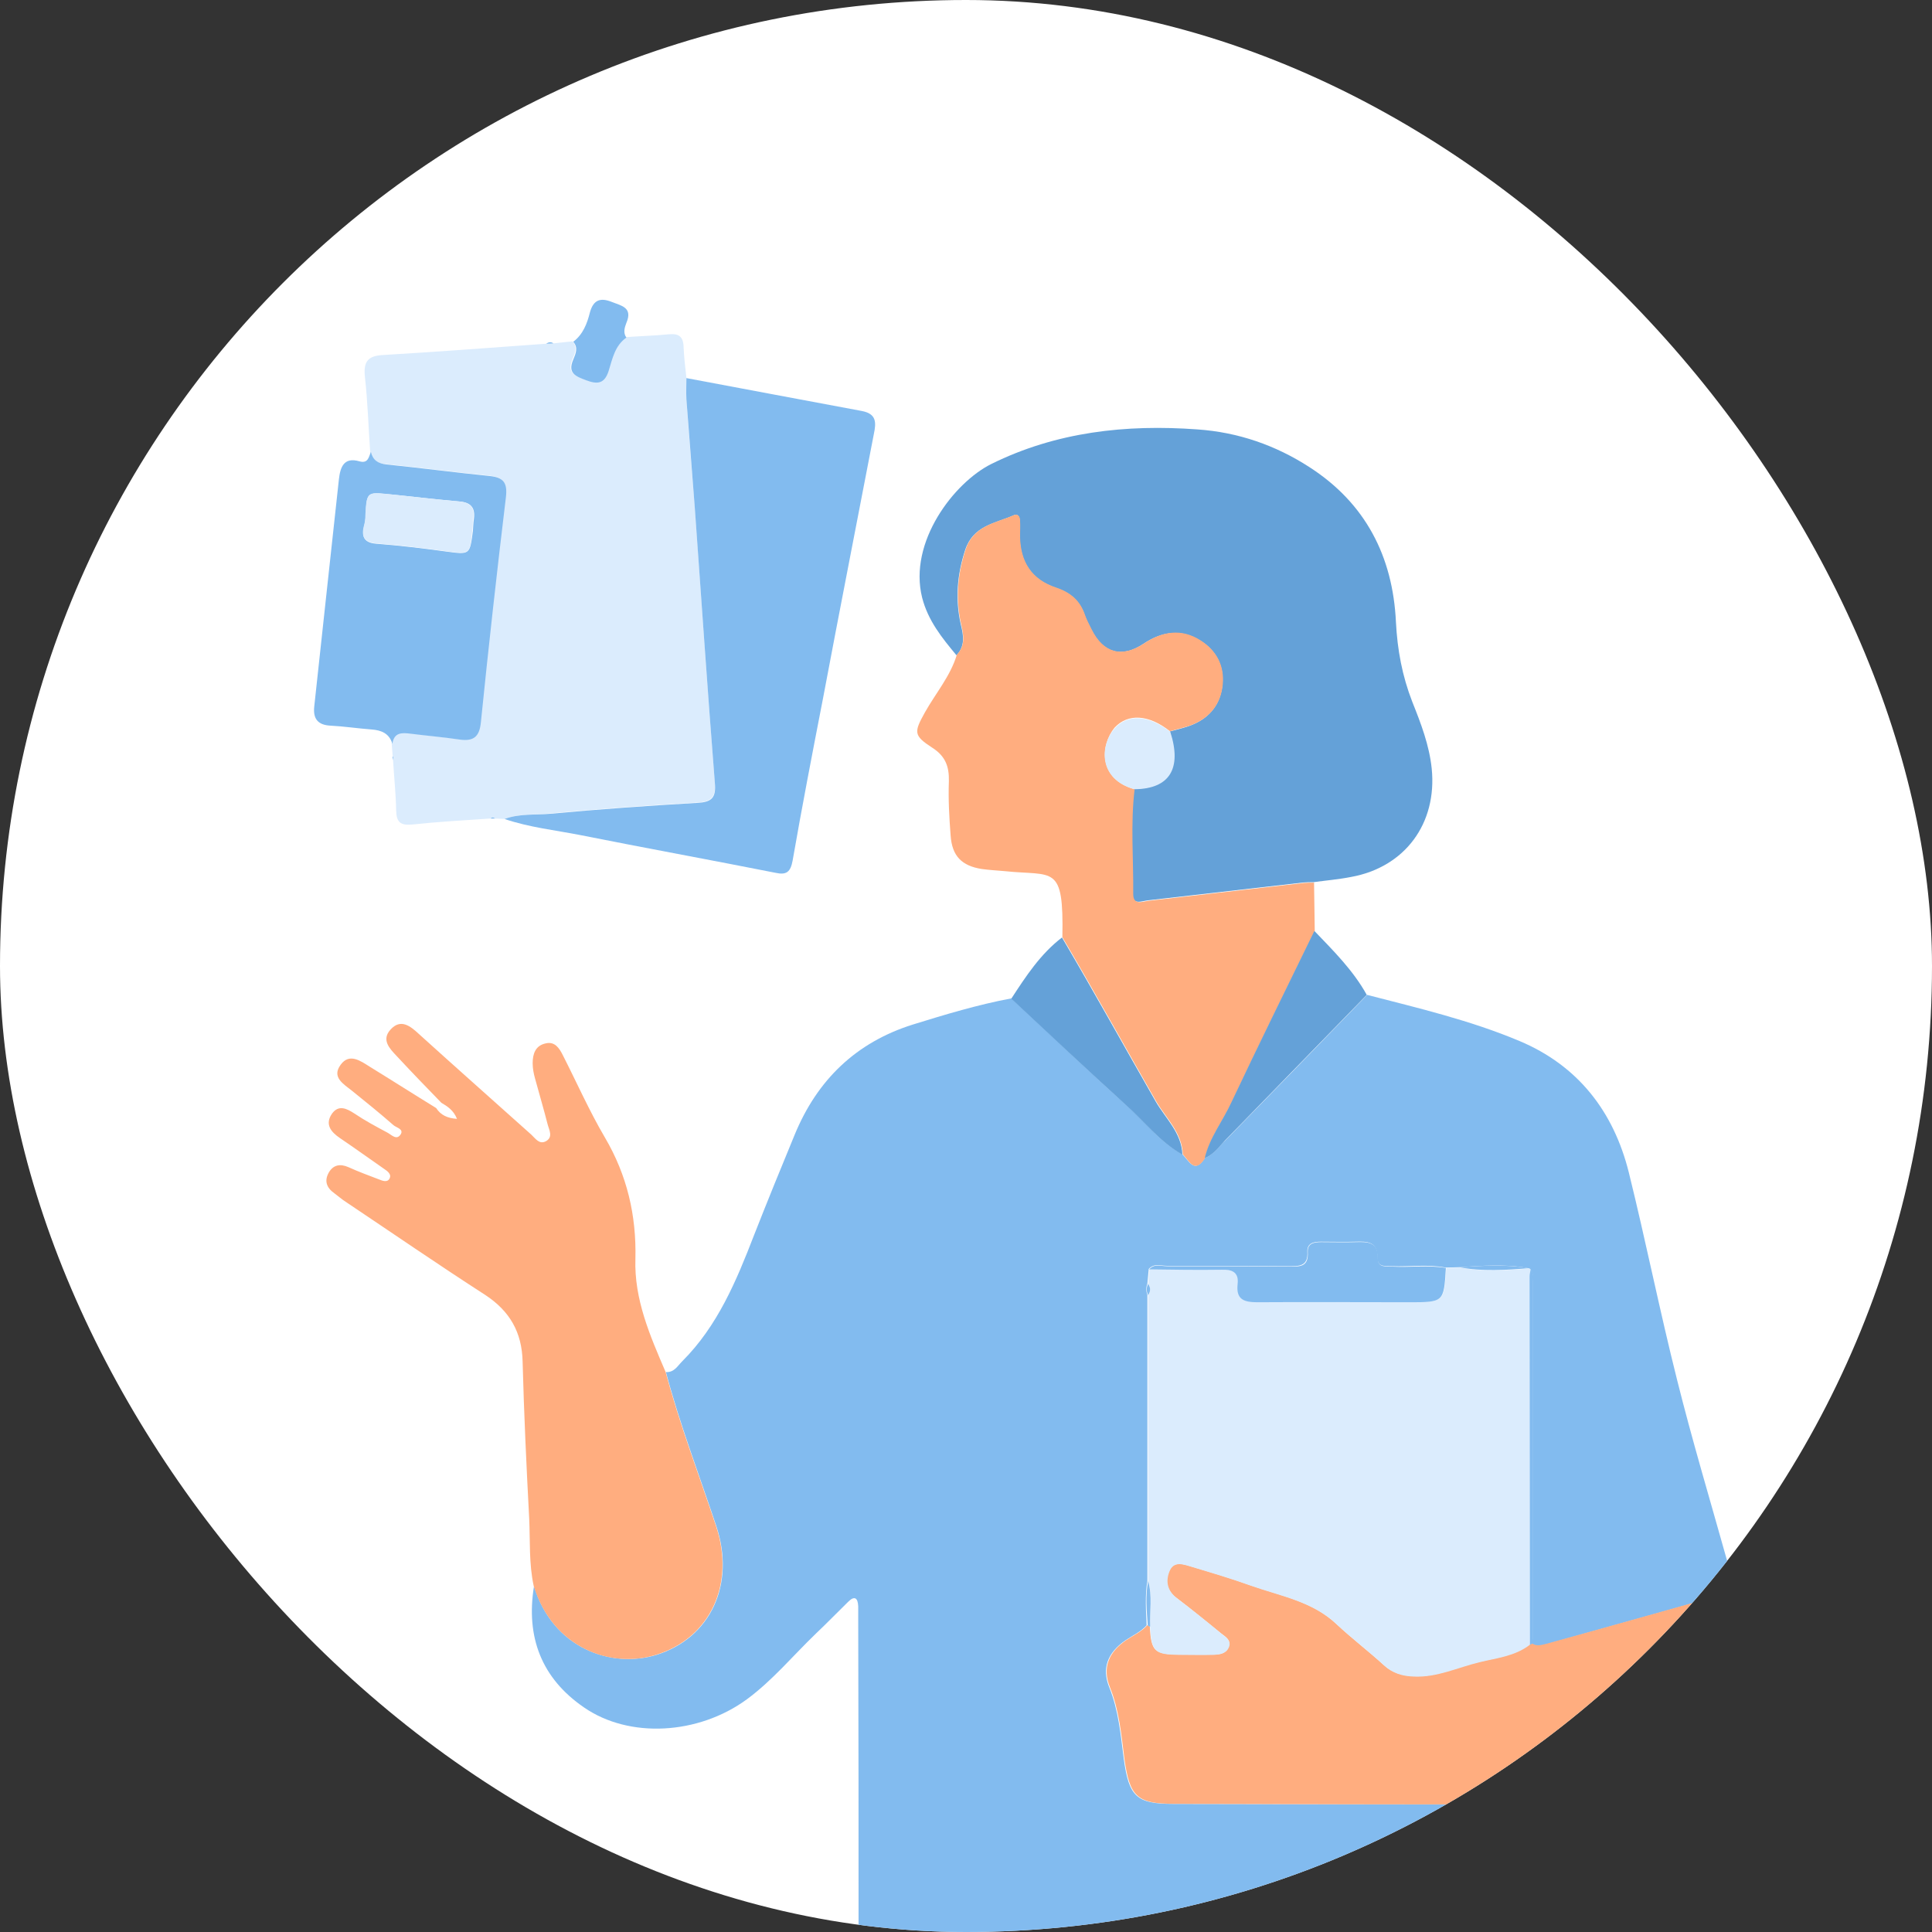
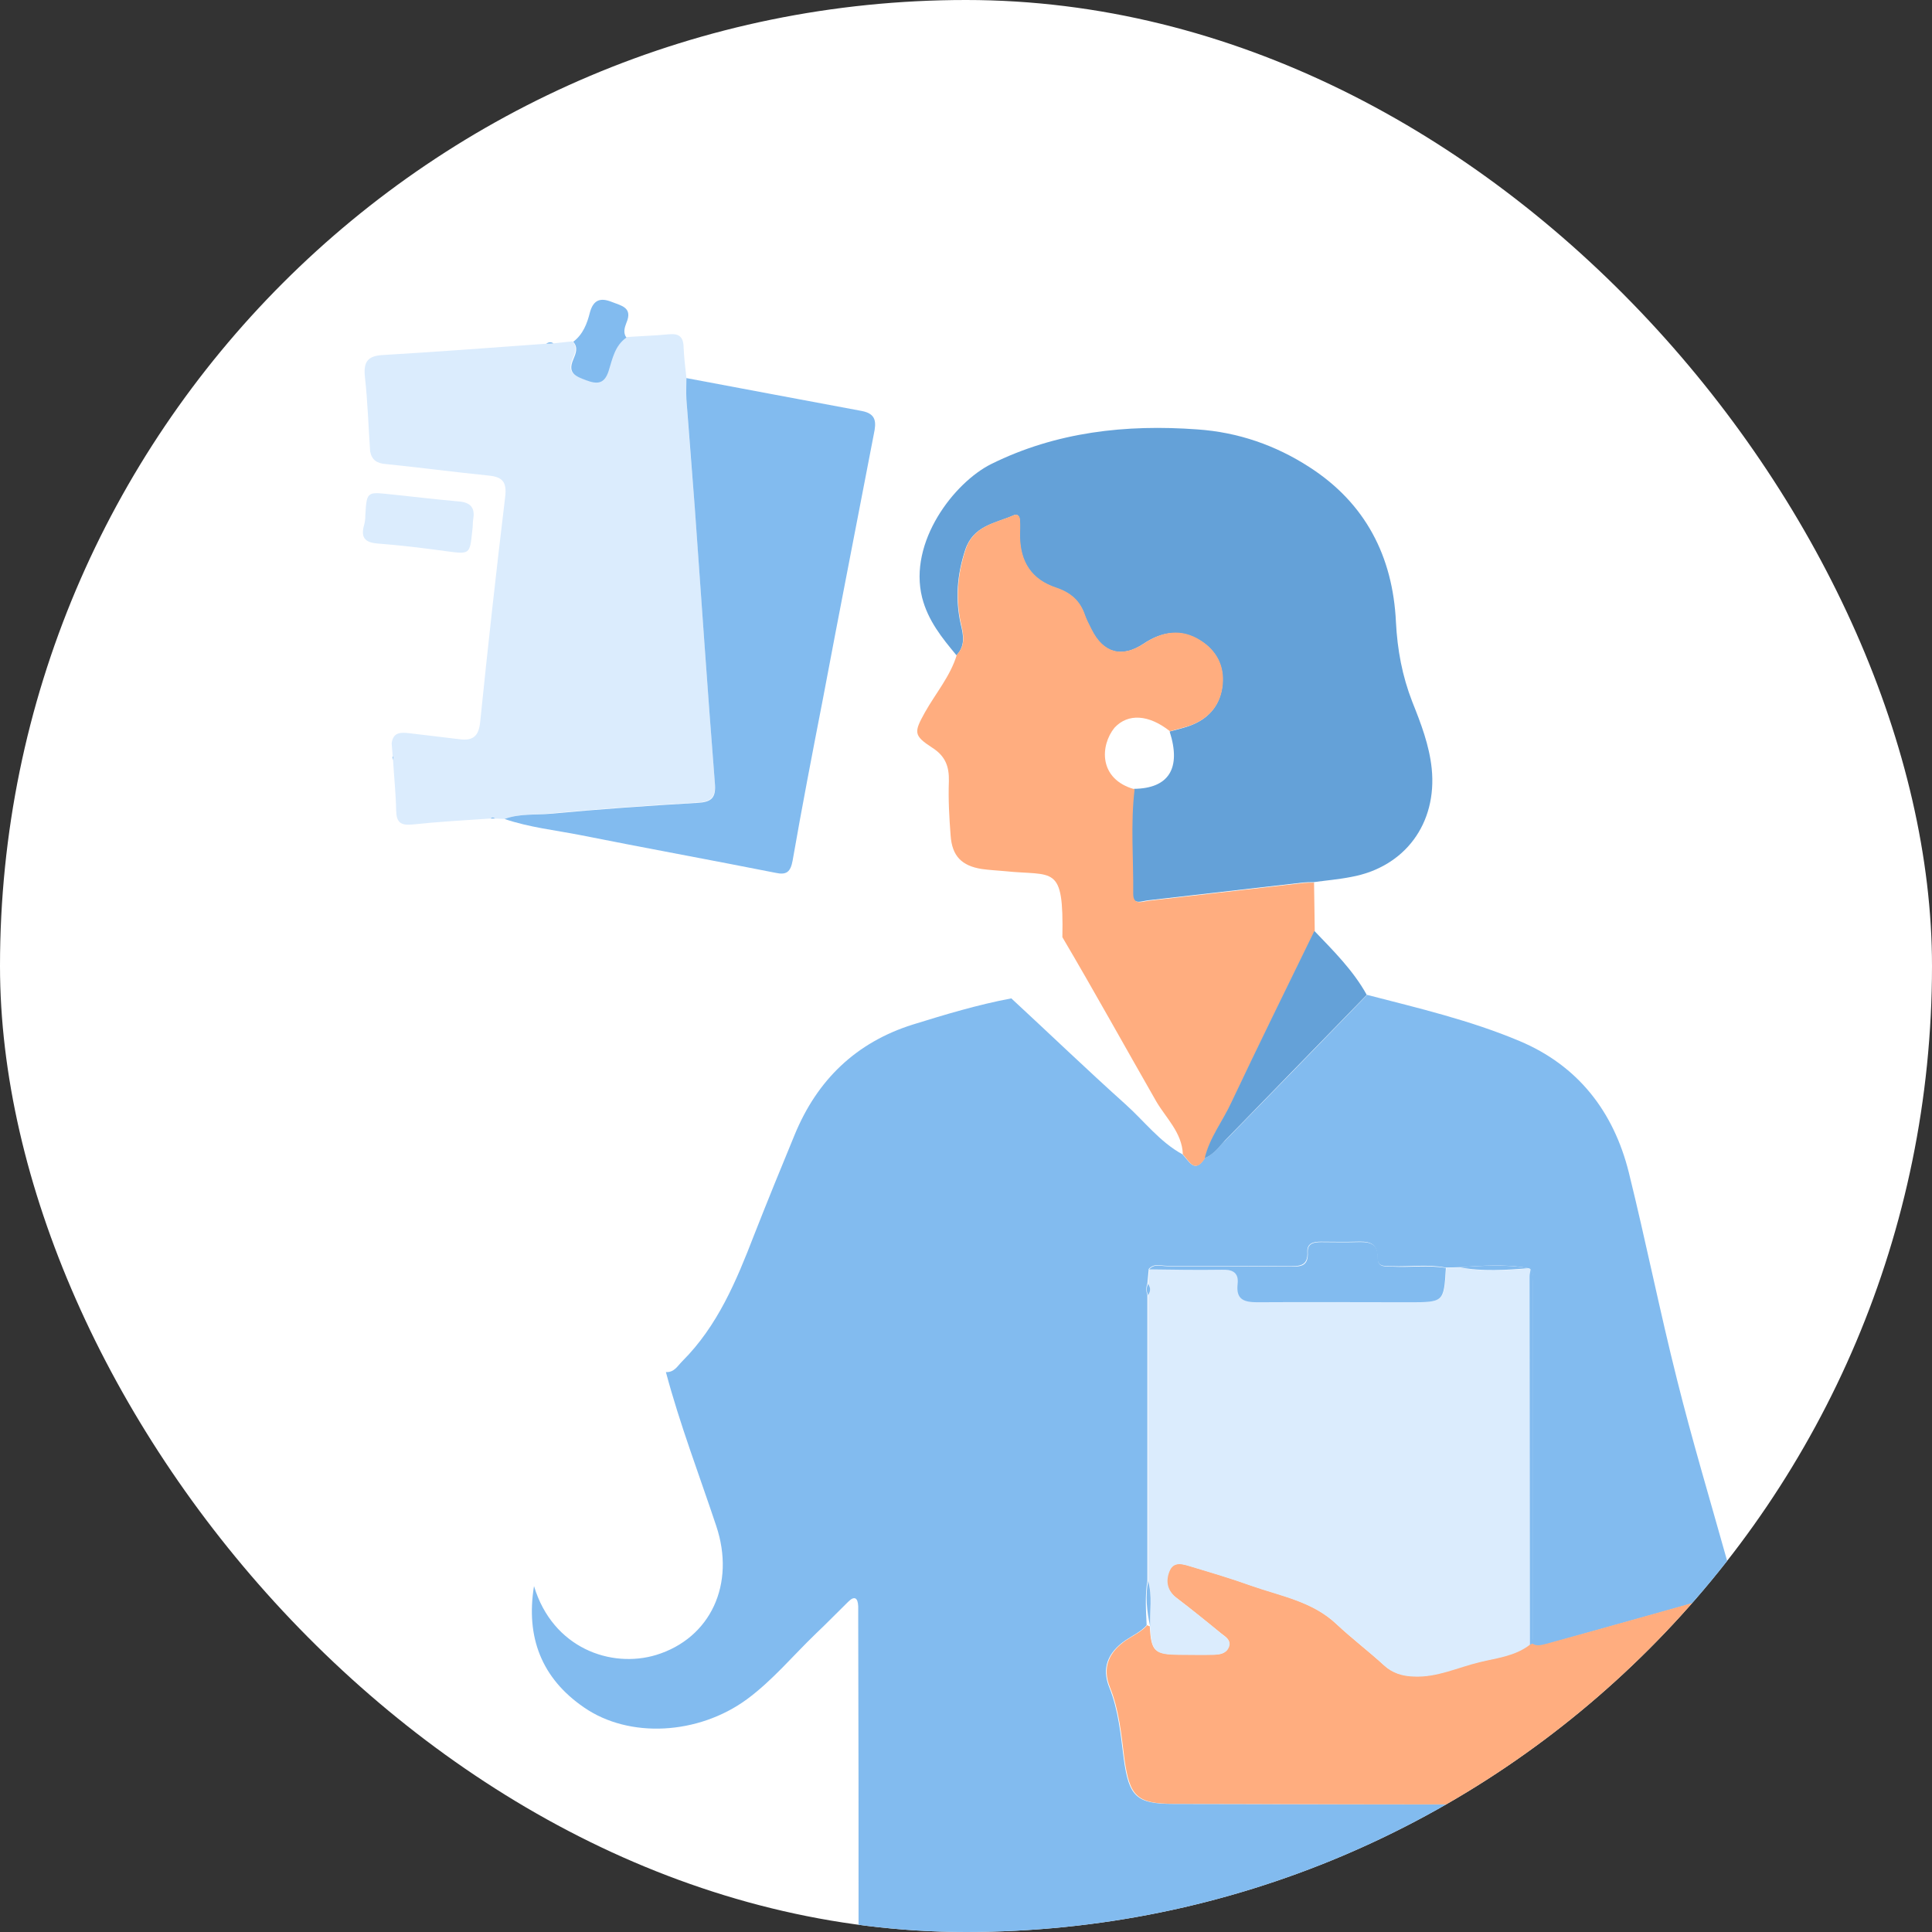
<svg xmlns="http://www.w3.org/2000/svg" width="80" height="80" viewBox="0 0 80 80" fill="none">
  <rect x="0" y="0" width="80" height="80" fill="#333333" stroke="none" />
  <g clip-path="url(#clip0_50996_17639)">
    <rect width="80" height="80" rx="40" fill="white" />
    <g clip-path="url(#clip1_50996_17639)">
      <path d="M35.551 80.4C35.551 75.97 35.551 71.525 35.537 67.095C35.537 66.907 35.537 66.704 35.537 66.516C35.522 66.154 35.379 66.067 35.12 66.328C34.674 66.762 34.243 67.211 33.783 67.645C32.834 68.558 31.986 69.585 30.923 70.367C28.925 71.829 26.064 72.003 24.181 70.7C22.428 69.499 21.767 67.79 22.112 65.677C22.888 68.253 25.303 69.093 27.171 68.528C29.428 67.834 30.463 65.59 29.658 63.186C28.954 61.073 28.149 58.974 27.574 56.816C27.919 56.831 28.048 56.57 28.249 56.368C29.715 54.905 30.492 53.038 31.225 51.141C31.771 49.751 32.331 48.376 32.906 46.986C33.841 44.713 35.45 43.164 37.793 42.426C39.145 42.006 40.496 41.601 41.876 41.34C43.457 42.802 45.009 44.294 46.605 45.727C47.381 46.422 48.028 47.29 48.962 47.797C49.235 48.072 49.465 48.622 49.882 47.956C50.255 47.812 50.471 47.478 50.744 47.218C52.699 45.22 54.654 43.208 56.609 41.195C58.736 41.745 60.892 42.252 62.919 43.106C65.333 44.12 66.814 46.016 67.446 48.55C68.151 51.402 68.726 54.283 69.444 57.135C70.062 59.611 70.795 62.057 71.485 64.518C71.615 64.982 71.802 65.43 71.758 65.923C69.186 66.647 66.627 67.356 64.054 68.08C63.853 68.138 63.637 68.225 63.436 68.065C63.45 67.964 63.465 67.877 63.465 67.776C63.465 62.897 63.465 58.004 63.465 53.125C63.465 52.936 63.522 52.734 63.364 52.575C63.35 52.545 63.336 52.531 63.307 52.517C62.344 52.328 61.366 52.415 60.403 52.473C60.216 52.473 60.044 52.488 59.857 52.488C59.124 52.343 58.377 52.459 57.644 52.43C57.385 52.415 57.04 52.488 57.04 52.097C57.04 51.402 56.623 51.402 56.134 51.416C55.66 51.431 55.171 51.416 54.697 51.416C54.424 51.416 54.122 51.46 54.136 51.822C54.179 52.459 53.763 52.43 53.346 52.43C51.664 52.415 49.997 52.415 48.315 52.415C48.071 52.415 47.783 52.299 47.568 52.545C47.553 52.748 47.524 52.951 47.51 53.154C47.453 53.313 47.453 53.458 47.51 53.617C47.51 57.569 47.51 61.507 47.51 65.459C47.409 66.067 47.453 66.69 47.481 67.298C47.237 67.573 46.906 67.718 46.605 67.921C45.871 68.427 45.613 69.064 45.929 69.86C46.317 70.816 46.403 71.829 46.533 72.828C46.748 74.392 47.05 74.696 48.588 74.696C53.418 74.71 58.262 74.71 63.091 74.725C63.982 74.725 64.859 74.638 65.75 74.754C65.837 76.317 65.937 77.866 65.995 79.43C66.038 80.385 66.023 80.385 65.06 80.385C55.243 80.4 45.397 80.4 35.551 80.4Z" fill="#82BBEF" />
      <path d="M39.606 27.134C39.003 26.41 38.428 25.7 38.183 24.745C37.608 22.443 39.506 19.982 41.044 19.215C43.732 17.883 46.621 17.564 49.582 17.781C51.263 17.897 52.816 18.433 54.224 19.345C56.539 20.836 57.674 23.037 57.803 25.758C57.861 26.902 58.062 27.988 58.479 29.059C58.838 29.957 59.183 30.854 59.284 31.824C59.514 34.097 58.177 35.907 55.949 36.312C55.432 36.414 54.914 36.457 54.383 36.529C54.239 36.529 54.095 36.529 53.951 36.544C51.81 36.79 49.668 37.036 47.526 37.282C47.268 37.311 46.88 37.499 46.894 36.993C46.908 35.545 46.793 34.097 46.951 32.664C48.403 32.65 48.92 31.81 48.432 30.29C48.748 30.203 49.093 30.13 49.395 30C50.114 29.696 50.545 29.131 50.617 28.35C50.688 27.568 50.358 26.931 49.697 26.526C48.892 26.033 48.116 26.149 47.354 26.656C46.448 27.264 45.672 27.047 45.183 26.062C45.083 25.874 44.982 25.671 44.91 25.469C44.709 24.875 44.307 24.542 43.717 24.34C42.711 24.006 42.237 23.283 42.222 22.211C42.222 21.994 42.222 21.777 42.222 21.56C42.222 21.386 42.136 21.256 41.964 21.343C41.202 21.676 40.296 21.762 39.966 22.776C39.635 23.789 39.549 24.788 39.779 25.831C39.894 26.294 39.98 26.743 39.606 27.134Z" fill="#64A1D8" />
      <path d="M20.89 33.91C20.76 33.91 20.617 33.895 20.487 33.895C20.415 33.838 20.358 33.838 20.286 33.895C19.208 33.968 18.144 34.026 17.066 34.142C16.592 34.185 16.419 34.055 16.405 33.577C16.391 32.882 16.319 32.187 16.276 31.492C16.276 31.434 16.276 31.391 16.261 31.333C16.247 31.145 16.233 30.971 16.218 30.783C16.276 30.305 16.606 30.32 16.966 30.363C17.656 30.45 18.346 30.522 19.021 30.609C19.582 30.682 19.826 30.493 19.884 29.885C20.2 26.787 20.545 23.674 20.918 20.576C20.99 19.968 20.818 19.751 20.243 19.693C18.82 19.549 17.397 19.36 15.974 19.215C15.615 19.187 15.399 19.056 15.327 18.694C15.255 17.666 15.226 16.639 15.111 15.611C15.04 14.959 15.241 14.727 15.888 14.699C18.116 14.568 20.358 14.395 22.586 14.235C22.686 14.235 22.787 14.221 22.888 14.221C23.161 14.192 23.434 14.163 23.707 14.134C23.922 14.38 23.808 14.641 23.707 14.872C23.463 15.437 23.808 15.567 24.239 15.726C24.699 15.886 25.001 15.871 25.173 15.336C25.331 14.843 25.417 14.293 25.906 13.96C26.495 13.917 27.085 13.902 27.674 13.844C28.091 13.801 28.292 13.917 28.306 14.366C28.321 14.785 28.378 15.22 28.422 15.64C28.422 15.929 28.407 16.219 28.422 16.508C28.522 17.999 28.651 19.476 28.767 20.967C29.04 24.775 29.298 28.597 29.6 32.404C29.643 33.027 29.442 33.201 28.867 33.23C26.84 33.345 24.814 33.49 22.801 33.678C22.169 33.751 21.508 33.678 20.89 33.91Z" fill="#DBECFD" />
-       <path d="M27.562 56.812C28.137 58.969 28.941 61.068 29.646 63.182C30.451 65.585 29.416 67.829 27.159 68.524C25.305 69.103 22.89 68.249 22.1 65.672C21.898 64.746 21.956 63.804 21.913 62.878C21.798 60.721 21.697 58.549 21.64 56.378C21.611 55.162 21.108 54.293 20.102 53.627C18.147 52.367 16.235 51.05 14.309 49.761C14.151 49.66 14.007 49.53 13.849 49.414C13.518 49.182 13.418 48.893 13.619 48.545C13.806 48.227 14.093 48.184 14.424 48.328C14.841 48.517 15.272 48.676 15.689 48.835C15.833 48.893 16.048 48.98 16.134 48.792C16.221 48.618 16.034 48.487 15.905 48.401C15.301 47.981 14.697 47.547 14.079 47.127C13.691 46.866 13.447 46.548 13.748 46.113C14.021 45.737 14.352 45.896 14.683 46.113C15.114 46.403 15.574 46.649 16.034 46.895C16.206 46.982 16.422 47.242 16.594 46.967C16.724 46.75 16.408 46.692 16.293 46.591C15.732 46.099 15.157 45.636 14.582 45.172C14.223 44.883 13.72 44.608 14.108 44.086C14.467 43.594 14.927 43.927 15.315 44.173C16.235 44.738 17.141 45.317 18.061 45.882C18.247 46.171 18.52 46.301 18.923 46.33C18.779 45.968 18.52 45.809 18.276 45.664C17.658 45.028 17.04 44.39 16.436 43.739C16.134 43.42 15.775 43.059 16.178 42.624C16.594 42.175 16.983 42.479 17.342 42.812C18.894 44.217 20.447 45.592 21.999 46.982C22.171 47.141 22.329 47.402 22.603 47.257C22.919 47.083 22.732 46.779 22.674 46.548C22.516 45.925 22.329 45.303 22.157 44.666C22.1 44.463 22.056 44.246 22.056 44.029C22.056 43.638 22.171 43.29 22.603 43.203C22.976 43.116 23.163 43.406 23.307 43.696C23.882 44.825 24.399 45.997 25.046 47.098C25.966 48.661 26.354 50.326 26.311 52.121C26.254 53.801 26.915 55.306 27.562 56.812Z" fill="#FFAD7F" />
      <path d="M65.778 74.75C64.901 74.634 64.01 74.721 63.119 74.721C58.289 74.721 53.446 74.706 48.616 74.692C47.078 74.692 46.776 74.388 46.56 72.824C46.431 71.826 46.345 70.812 45.957 69.856C45.641 69.06 45.899 68.423 46.632 67.917C46.934 67.714 47.265 67.569 47.509 67.294C47.538 67.323 47.581 67.338 47.61 67.338C47.667 68.38 47.797 68.496 48.803 68.51C49.277 68.51 49.766 68.51 50.24 68.51C50.484 68.51 50.743 68.481 50.858 68.221C51.002 67.917 50.758 67.786 50.571 67.641C49.953 67.149 49.349 66.643 48.717 66.165C48.328 65.875 48.228 65.499 48.4 65.079C48.587 64.616 48.99 64.76 49.32 64.862C50.14 65.108 50.973 65.354 51.778 65.644C53.014 66.078 54.337 66.295 55.343 67.251C55.975 67.844 56.665 68.365 57.298 68.945C57.657 69.277 58.059 69.379 58.534 69.408C59.497 69.451 60.359 69.017 61.251 68.814C61.955 68.64 62.717 68.568 63.335 68.09C63.363 68.09 63.407 68.076 63.435 68.047C63.636 68.192 63.852 68.105 64.053 68.061C66.626 67.352 69.185 66.628 71.758 65.904C73.224 68.829 73.281 71.724 70.636 73.722C69.717 74.417 68.653 74.648 67.546 74.692C66.971 74.735 66.368 74.735 65.778 74.75Z" fill="#FFAD7F" />
      <path d="M46.981 32.683C46.809 34.131 46.938 35.564 46.924 37.012C46.924 37.504 47.297 37.331 47.556 37.301C49.698 37.055 51.84 36.809 53.981 36.563C54.125 36.549 54.269 36.549 54.412 36.549C54.427 37.215 54.427 37.881 54.441 38.547C53.291 40.906 52.127 43.266 51.006 45.64C50.646 46.408 50.1 47.103 49.899 47.957C49.468 48.623 49.252 48.087 48.979 47.798C48.95 46.9 48.275 46.292 47.872 45.597C46.579 43.339 45.314 41.051 43.991 38.807C44.049 35.752 43.632 36.288 41.591 36.071C41.275 36.042 40.973 36.028 40.657 35.984C39.823 35.854 39.421 35.448 39.363 34.594C39.306 33.856 39.263 33.103 39.291 32.35C39.306 31.742 39.148 31.308 38.601 30.96C37.825 30.454 37.84 30.323 38.299 29.498C38.745 28.702 39.349 28.007 39.622 27.11C39.995 26.719 39.895 26.27 39.794 25.821C39.564 24.779 39.651 23.78 39.981 22.766C40.312 21.753 41.217 21.666 41.979 21.333C42.152 21.261 42.238 21.391 42.238 21.55C42.252 21.767 42.238 21.985 42.238 22.202C42.252 23.273 42.727 23.997 43.733 24.33C44.336 24.532 44.724 24.866 44.926 25.459C44.998 25.662 45.098 25.85 45.199 26.053C45.688 27.037 46.449 27.254 47.369 26.646C48.131 26.14 48.922 26.009 49.712 26.516C50.373 26.936 50.704 27.558 50.632 28.34C50.56 29.122 50.129 29.686 49.41 29.991C49.108 30.121 48.778 30.179 48.447 30.28C47.571 29.585 46.708 29.527 46.148 30.135C45.558 30.859 45.472 32.263 46.981 32.683Z" fill="#FFAD7F" />
      <path d="M20.891 33.912C21.509 33.681 22.17 33.753 22.802 33.695C24.829 33.507 26.841 33.362 28.868 33.246C29.457 33.217 29.659 33.044 29.601 32.421C29.299 28.613 29.041 24.791 28.767 20.984C28.652 19.493 28.537 18.016 28.422 16.525C28.408 16.235 28.422 15.946 28.422 15.656C30.837 16.105 33.252 16.568 35.681 17.017C36.299 17.133 36.285 17.495 36.184 17.973C35.48 21.635 34.761 25.298 34.071 28.961C33.64 31.176 33.209 33.406 32.821 35.635C32.735 36.098 32.576 36.243 32.117 36.142C29.414 35.606 26.712 35.114 24.024 34.578C22.989 34.375 21.911 34.26 20.891 33.912Z" fill="#82BBEF" />
-       <path d="M15.356 18.711C15.443 19.058 15.644 19.189 16.003 19.232C17.426 19.377 18.849 19.565 20.272 19.71C20.847 19.768 21.02 19.985 20.948 20.593C20.574 23.691 20.229 26.789 19.913 29.902C19.855 30.51 19.611 30.698 19.05 30.626C18.36 30.524 17.671 30.466 16.995 30.38C16.636 30.336 16.319 30.322 16.247 30.799C16.118 30.365 15.787 30.235 15.385 30.206C14.81 30.163 14.249 30.076 13.675 30.047C13.157 30.018 12.956 29.757 13.013 29.25C13.358 26.094 13.689 22.967 14.034 19.84C14.091 19.348 14.235 18.914 14.882 19.102C15.241 19.203 15.27 18.928 15.356 18.711ZM16.377 20.492C15.213 20.39 15.184 20.274 15.141 21.346C15.141 21.491 15.112 21.635 15.083 21.78C14.954 22.258 15.098 22.489 15.629 22.518C16.578 22.591 17.527 22.707 18.475 22.837C19.453 22.967 19.453 22.982 19.582 21.983C19.597 21.809 19.597 21.65 19.625 21.476C19.683 21.027 19.496 20.81 19.05 20.767C18.059 20.68 17.081 20.564 16.377 20.492Z" fill="#82BBEF" />
-       <path d="M43.974 38.82C45.296 41.064 46.561 43.352 47.855 45.61C48.257 46.305 48.932 46.913 48.961 47.811C48.027 47.289 47.38 46.435 46.604 45.74C45.008 44.293 43.442 42.816 41.875 41.354C42.479 40.427 43.082 39.501 43.974 38.82Z" fill="#64A1D8" />
      <path d="M49.883 47.957C50.084 47.103 50.63 46.422 50.99 45.641C52.111 43.267 53.275 40.907 54.425 38.547C55.215 39.372 56.035 40.183 56.595 41.196C54.641 43.209 52.686 45.206 50.731 47.219C50.486 47.479 50.257 47.812 49.883 47.957Z" fill="#64A1D8" />
      <path d="M25.937 13.979C25.462 14.311 25.362 14.847 25.204 15.354C25.031 15.904 24.729 15.918 24.269 15.745C23.838 15.585 23.493 15.455 23.737 14.89C23.838 14.644 23.953 14.398 23.737 14.152C24.14 13.848 24.312 13.399 24.427 12.936C24.571 12.415 24.859 12.314 25.333 12.502C25.735 12.661 26.21 12.733 25.937 13.37C25.865 13.559 25.793 13.776 25.937 13.979Z" fill="#82BBEF" />
      <path d="M22.919 14.22C22.818 14.22 22.718 14.234 22.617 14.234C22.718 14.162 22.818 14.147 22.919 14.22Z" fill="#82BBEF" />
      <path d="M16.279 31.32C16.279 31.378 16.279 31.422 16.293 31.48C16.279 31.436 16.264 31.407 16.25 31.364C16.25 31.349 16.264 31.335 16.279 31.32Z" fill="#82BBEF" />
      <path d="M20.301 33.895C20.373 33.837 20.43 33.837 20.502 33.895C20.43 33.895 20.358 33.895 20.301 33.895Z" fill="#82BBEF" />
      <path d="M63.35 68.105C62.732 68.583 61.97 68.656 61.266 68.829C60.36 69.046 59.512 69.466 58.549 69.423C58.075 69.408 57.672 69.293 57.313 68.96C56.681 68.38 55.991 67.859 55.358 67.266C54.352 66.31 53.015 66.093 51.794 65.659C50.989 65.369 50.155 65.123 49.336 64.877C48.991 64.776 48.588 64.616 48.416 65.094C48.258 65.514 48.358 65.89 48.732 66.18C49.364 66.658 49.983 67.15 50.586 67.657C50.759 67.801 51.017 67.946 50.874 68.236C50.759 68.482 50.5 68.511 50.256 68.525C49.781 68.54 49.293 68.525 48.818 68.525C47.812 68.511 47.683 68.395 47.625 67.353C47.597 66.73 47.74 66.093 47.539 65.471C47.539 61.518 47.539 57.58 47.539 53.628C47.654 53.469 47.654 53.324 47.539 53.165C47.553 52.962 47.582 52.759 47.597 52.557C48.603 52.557 49.594 52.586 50.601 52.571C51.032 52.571 51.319 52.673 51.262 53.165C51.19 53.802 51.521 53.918 52.067 53.918C54.165 53.903 56.264 53.918 58.362 53.918C59.8 53.918 59.8 53.918 59.886 52.499C60.073 52.499 60.245 52.484 60.432 52.484C61.395 52.673 62.373 52.6 63.336 52.528C63.364 52.542 63.379 52.557 63.393 52.586C63.379 52.687 63.35 52.774 63.35 52.875C63.336 57.942 63.35 63.024 63.35 68.105Z" fill="#DBECFD" />
      <path d="M59.871 52.504C59.785 53.923 59.785 53.923 58.348 53.923C56.249 53.923 54.151 53.909 52.052 53.923C51.506 53.923 51.175 53.807 51.247 53.17C51.305 52.678 51.017 52.562 50.586 52.577C49.58 52.591 48.588 52.577 47.582 52.562C47.798 52.316 48.071 52.432 48.33 52.432C50.011 52.432 51.678 52.432 53.36 52.447C53.791 52.447 54.194 52.49 54.151 51.839C54.136 51.477 54.424 51.433 54.711 51.433C55.186 51.433 55.674 51.448 56.149 51.433C56.638 51.419 57.069 51.419 57.054 52.114C57.054 52.504 57.399 52.432 57.658 52.447C58.391 52.49 59.139 52.374 59.871 52.504Z" fill="#82BBEF" />
      <path d="M63.35 68.105C63.35 63.023 63.336 57.941 63.336 52.86C63.336 52.758 63.365 52.672 63.379 52.57C63.537 52.73 63.48 52.932 63.48 53.12C63.48 57.999 63.48 62.893 63.48 67.772C63.48 67.873 63.465 67.96 63.451 68.061C63.422 68.076 63.393 68.09 63.35 68.105Z" fill="#82BBEF" />
      <path d="M63.322 52.515C62.358 52.587 61.381 52.66 60.418 52.472C61.381 52.414 62.358 52.341 63.322 52.515Z" fill="#82BBEF" />
-       <path d="M47.54 65.469C47.727 66.091 47.598 66.714 47.626 67.351C47.583 67.351 47.555 67.336 47.526 67.307C47.483 66.699 47.425 66.077 47.54 65.469Z" fill="#82BBEF" />
+       <path d="M47.54 65.469C47.727 66.091 47.598 66.714 47.626 67.351C47.483 66.699 47.425 66.077 47.54 65.469Z" fill="#82BBEF" />
      <path d="M47.538 53.164C47.653 53.323 47.653 53.468 47.538 53.627C47.466 53.468 47.466 53.323 47.538 53.164Z" fill="#82BBEF" />
-       <path d="M46.979 32.68C45.456 32.261 45.542 30.856 46.16 30.161C46.706 29.553 47.569 29.611 48.46 30.306C48.948 31.826 48.431 32.666 46.979 32.68Z" fill="#DBECFD" />
      <path d="M16.378 20.491C17.082 20.564 18.06 20.68 19.023 20.766C19.483 20.81 19.67 21.027 19.598 21.476C19.569 21.635 19.584 21.809 19.555 21.983C19.454 22.967 19.454 22.953 18.462 22.822C17.514 22.692 16.565 22.576 15.616 22.504C15.099 22.46 14.941 22.243 15.07 21.765C15.113 21.621 15.128 21.476 15.128 21.331C15.185 20.274 15.214 20.375 16.378 20.491Z" fill="#DBECFD" />
    </g>
  </g>
  <defs>
    <clipPath id="clip0_50996_17639">
      <rect width="80" height="80" rx="40" fill="white" />
    </clipPath>
    <clipPath id="clip1_50996_17639">
      <rect width="59.78" height="68" fill="white" transform="translate(13 12.398)" />
    </clipPath>
  </defs>
</svg>